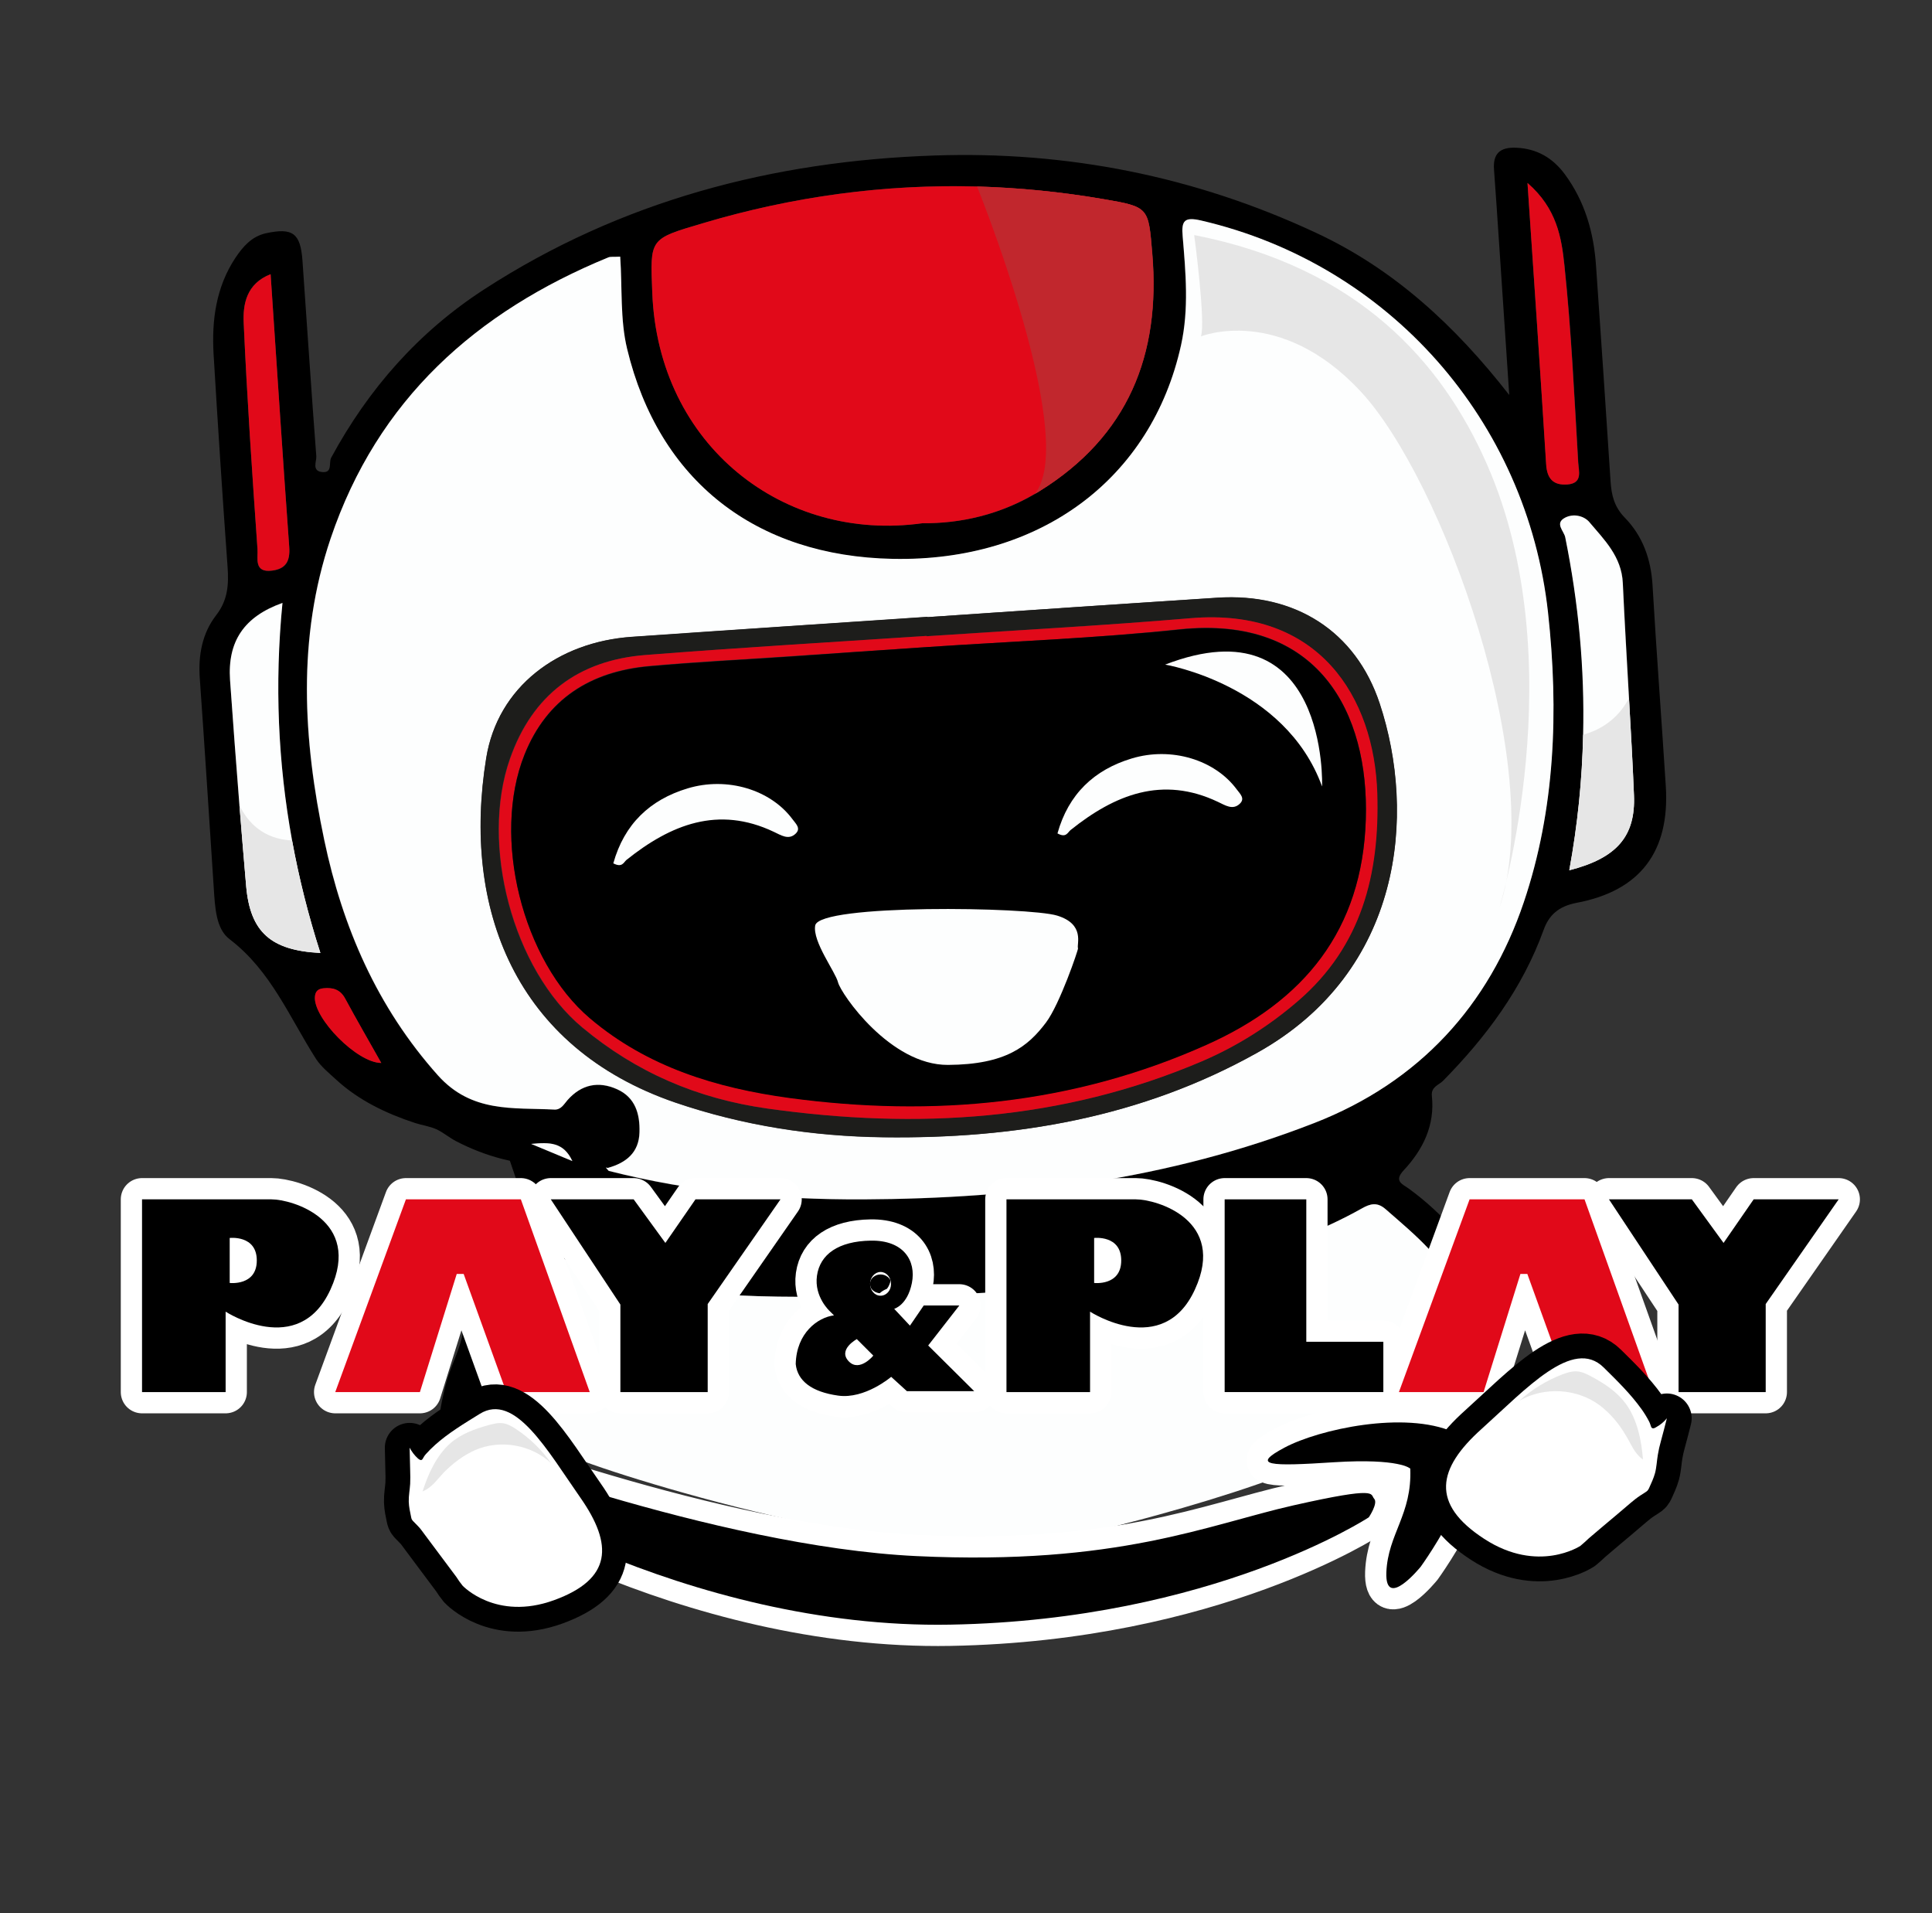
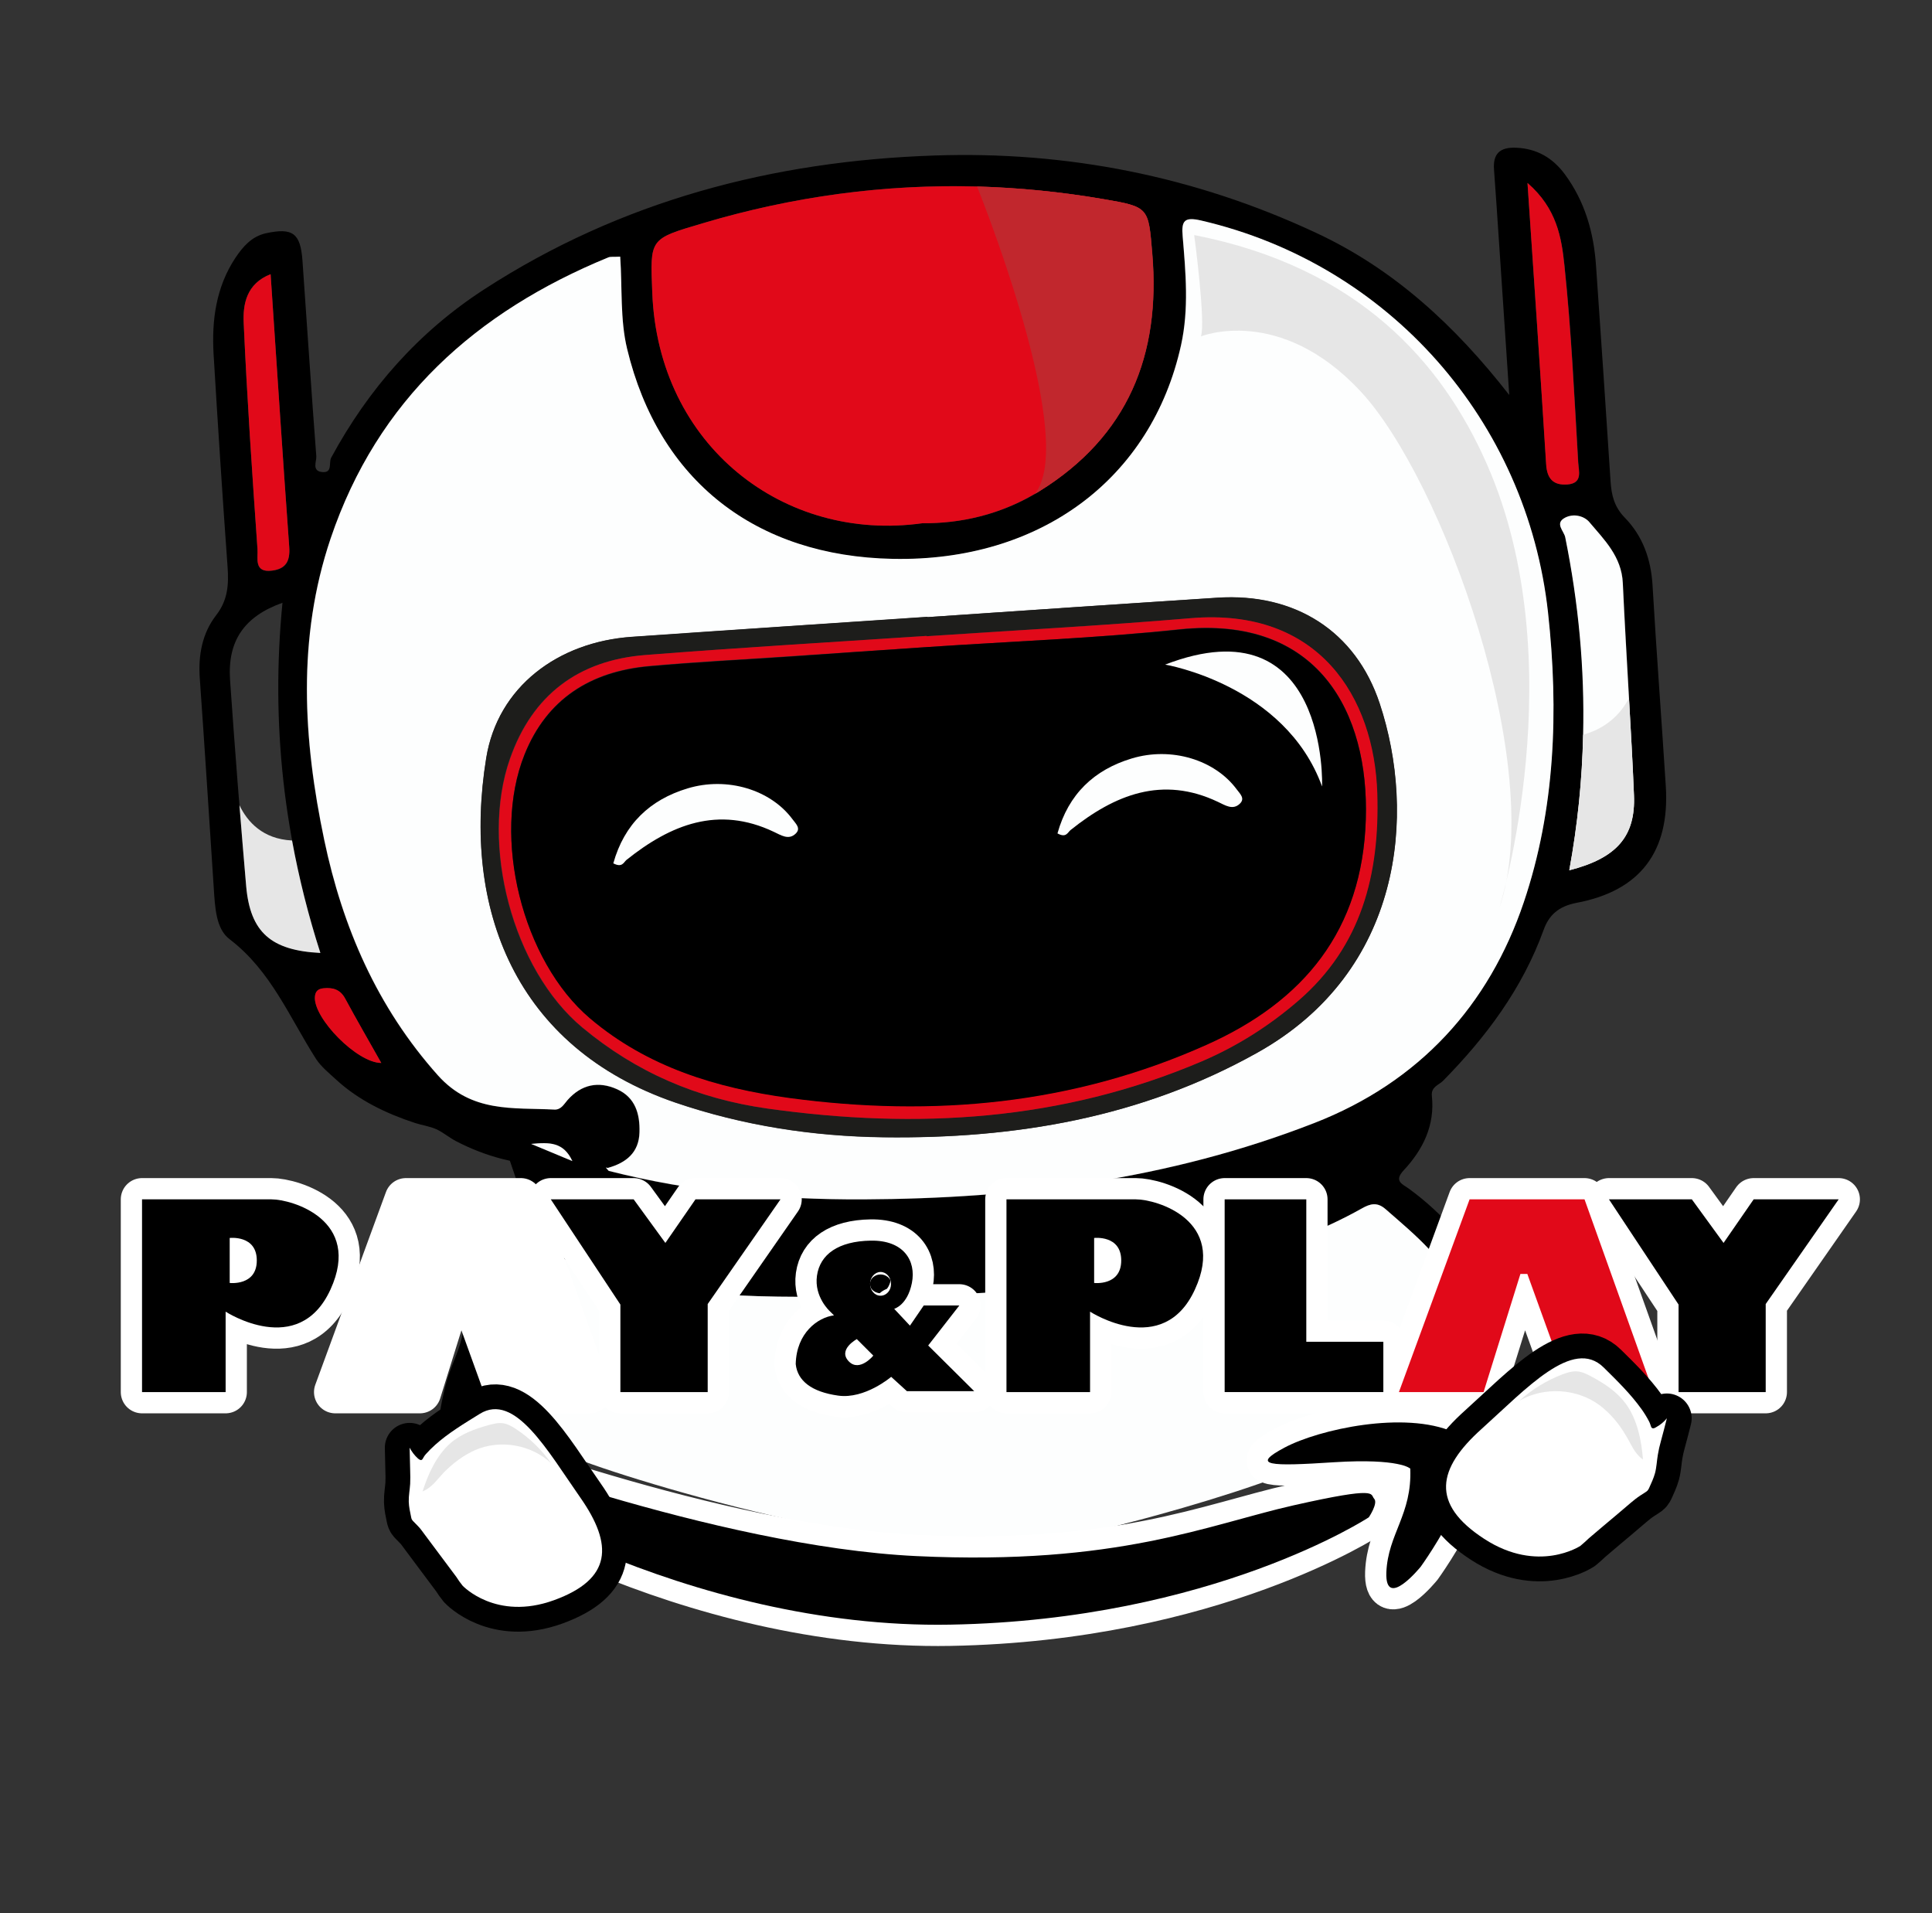
<svg xmlns="http://www.w3.org/2000/svg" version="1.1" id="Capa_1" x="0px" y="0px" viewBox="0 0 1090.9 1080" style="enable-background:new 0 0 1090.9 1080;" xml:space="preserve">
  <rect x="0" y="0" width="1090.9" height="1080" fill="#333333" stroke="none" />
  <style type="text/css">
	.st0{fill:#FDFEFE;}
	.st1{fill:#E10919;}
	.st2{fill:#1D1D1B;}
	.st3{fill:#E6E6E6;}
	.st4{fill:#C1272D;}
	.st5{fill:#FFFFFF;stroke:#FFFFFF;stroke-width:24;stroke-linecap:round;stroke-linejoin:round;stroke-miterlimit:10;}
	.st6{fill:#FFFFFF;stroke:#000000;stroke-width:28;stroke-linecap:round;stroke-linejoin:round;stroke-miterlimit:10;}
	.st7{fill:#E6E6E6;stroke:#000000;stroke-width:28;stroke-linecap:round;stroke-linejoin:round;stroke-miterlimit:10;}
	.st8{fill:#FFFFFF;}
	.st9{fill:none;}
</style>
  <g id="FONDO">
</g>
  <g id="C">
</g>
  <g id="R">
</g>
  <g id="E">
</g>
  <g id="D">
</g>
  <g id="I">
</g>
  <g id="T">
</g>
  <g id="O">
</g>
  <g id="S">
</g>
  <g id="P1">
</g>
  <g id="A1">
</g>
  <g id="Y1">
</g>
  <g id="_x26_">
</g>
  <g id="P2">
</g>
  <g id="L">
</g>
  <g id="A2">
</g>
  <g id="Y2">
</g>
  <g id="Curva">
</g>
  <g>
    <g>
      <path d="M254.4,825.9c-2.2-0.7-4.1-1.9-5.4-3.7c-2.4-3.1-2.4-7.4-2.1-11.3c0.7-10.7,2.6-21.4,5.5-31.7c2.7-9.3,7.7-18.1,9-27.5    c1.6-10.9,7.2-20.5,14.3-28.9c3.3-4,7-8.4,11.2-11.3c4.9-3.3,9.7-7.1,13.7-11.4c4.1-4.4,7.5-9.7,8.9-15.5c-3.7,0.6-7.9,1-10.8-1.5    c-1.8-1.5-2.6-3.9-3.4-6.1c-2.5-7.2-4.9-14.5-7.4-21.7c-1.5-0.3-2.9-0.7-4.3-1c-9-2.3-17.7-5.7-26-10c-3.7-1.9-7.1-4.8-10.8-6.6    c-3.7-1.8-8.4-2.4-12.4-3.7c-16.2-5.3-31.9-12.8-44.6-24.5c-4-3.7-8.4-7.2-11.3-11.6c-15-23.4-25.4-49.8-48.9-67.7    c-7.8-5.9-8.2-18.4-8.9-28.9c-2.6-39.5-5.1-79-7.9-118.5c-0.9-13,1.4-25.3,9.2-35.4c6.7-8.6,7.2-17.4,6.5-27.4    c-2.9-40-5.5-80.1-7.9-120.1c-1.1-19.2,1.4-37.8,12.3-54.3c4.3-6.4,9.2-12.1,17.2-13.9c15.2-3.3,19.6-0.1,20.7,15.6    c2.6,36.8,5,73.6,7.8,110.3c0.2,2.9-2.7,8.3,3.3,8.9c6.1,0.6,3.6-5.3,5.1-8.1c21-38.8,49.4-71.1,86.5-95.1    c77.2-50,162.9-72.4,253.9-75.5c75-2.6,147.2,11.7,215.4,43.5c44.2,20.5,78.8,52.5,109.4,91.7c-1.9-28.9-3.9-57.7-5.8-86.6    c-0.9-13.5-1.8-27-2.8-40.6c-0.7-9,3.3-12.8,12.5-12.4c11.8,0.5,20.7,5.8,27.5,15c11.3,15.3,16.3,32.8,17.6,51.6    c2.8,40.6,5.6,81.1,8.2,121.7c0.5,7.8,2.1,14.4,7.9,20.4c10.2,10.4,14.9,23.4,15.8,38.2c2.2,37.9,5.1,75.7,7.5,113.6    c2.3,36.6-14.2,59-50.4,65.8c-10.3,2-15.6,7-18.6,15.3c-12,33.1-32.4,60.4-56.8,85.2c-2.4,2.4-6.8,3.3-6.3,8.5    c1.8,16.6-5,30.3-15.9,42c-5.9,6.3-0.4,7.9,3.1,10.5c18.8,13.8,34.8,31.6,44.2,53.1c2.3,5.2,3.6,11.1,6.5,15.7    c2.7,4.2,5.2,6.9,5.8,12.2c1.1,9.3-3.3,19.3-10.3,25.4c-11,9.4-26.3,11.7-40.7,13.5c-55,6.6-139.9,72.2-195.2,75.9    c-103.5,6.9-177.3-48.1-280.8-41.2c-21,1.4-42.2,2.8-63.2,1.4C259.5,827,256.8,826.7,254.4,825.9z M350.2,144.9    c-3.6,0.2-5.4-0.1-6.8,0.5c-74.8,30.7-130.3,80.3-156.8,158.7c-19,56.3-15.5,113.6-3.6,170.2c10.3,49.1,29.8,94.4,64.2,132.9    c19,21.2,42.3,18,65.7,19.3c3.9,0.2,5.4-3,7.5-5.4c7.8-8.8,17.4-10.8,27.9-6.1c10.3,4.6,13,13.9,12.7,24.3    c-0.3,11.5-7.5,17.2-17.7,20.1c-0.4,0.1-0.9-0.1-1.3-0.2c0.3,0.4,0.6,0.7,1.6,1.9c46.6,11.9,94.9,16.4,143.7,16.1    c87.2-0.4,172.7-11.1,254.7-43.1c59.3-23.2,98.6-66.5,118.3-124.6c17.7-52.4,19.9-107.9,13.7-163.6    c-11.9-108.2-89.6-196.6-195.8-221.3c-9.5-2.2-11.3,0-10.5,8.9c1.8,20.5,3.6,40.9-0.9,61.4c-16.6,75.6-79.5,122.4-162.8,120.7    c-77.4-1.6-132-44.1-150-118.6C350.2,180.3,351.4,162.5,350.2,144.9z M520.8,295.4c22.4,0.2,45.4-5.2,66.2-18.1    c50-31,68.5-76.9,63.7-134.1c-2.2-26.1-1.7-26.3-27.7-30.8C546.5,99.2,471,104,396.6,126.1c-30.1,8.9-29.5,8.5-28.3,39.1    C371.7,251.8,442.9,306.3,520.8,295.4z M550.3,766.5c0,0.1,0,0.2,0,0.3c88.7-6,190.9,13.8,279.6,8.3c12.7-0.8,0.4-30.1-4-41.3    c-8.9-22.2-26.5-36.3-43.6-51.3c-4.6-4.1-8.6-2.9-13.2-0.3c-45.6,25.6-96.1,35-146.8,41.5c-41.8,5.4-84.3,7.9-126.5,8.1    c-59.8,0.3-120.4,3.6-177.3-21.1c-4.3-1.9-5.6,0.8-7.9,2.9c-17.4,16.1-31,34.3-37.9,57.5c-3.6,12.1-0.8,14.4,11.5,13.5    C372.8,778.2,461.6,772.4,550.3,766.5z M886.2,491.4c26.6-6.9,37.5-19.1,36.5-42.4c-1.7-40-4.5-79.9-6.3-119.8    c-0.7-14.9-10.4-24.3-19-34.3c-2.9-3.4-8.8-4.8-13.5-2.4c-6.2,3.2-0.7,7.5,0,11.1C896.5,365.5,897.8,427.7,886.2,491.4z     M159.5,340.3c-21.6,7.7-31.1,21.5-29.6,43.6c2.7,38.8,5.7,77.6,9.1,116.3c2.3,26.2,14.1,36.4,41.9,37.7    C160.4,474,152.8,408.7,159.5,340.3z M152.8,154.8c-13.6,5.2-15.7,16.8-15.2,27.5c1.9,42.6,4.8,85.2,7.8,127.8    c0.3,4.8-2.3,13.4,8.2,12.1c7.9-1,10.3-5.4,9.7-13.5C159.6,257.6,156.3,206.6,152.8,154.8z M862.5,103.3    c3.7,55.7,7.3,107.2,10.6,158.8c0.5,8.1,3.9,12,12,11.4c8.8-0.6,6.3-7.6,6.1-12.3c-2.2-37.2-3.9-74.5-7.8-111.5    C881.7,134.4,879.2,117.8,862.5,103.3z M215.3,600.1c-7.2-12.8-14-24.5-20.4-36.3c-2.8-5.2-7-6.3-12.2-5.8c-3.1,0.3-4.7,1.6-4.9,5    C177.2,575,201.7,600.1,215.3,600.1z M299.9,645.8c8.8,3.7,15.4,6.4,23.3,9.7C318.1,644.7,310.5,644.7,299.9,645.8z" />
      <path class="st0" d="M350.2,144.9c1.2,17.7-0.1,35.5,3.9,52c17.9,74.5,72.6,117.1,150,118.6c83.2,1.7,146.1-45.1,162.8-120.7    c4.5-20.5,2.6-41,0.9-61.4c-0.8-8.9,1-11.1,10.5-8.9c106.2,24.7,183.9,113.1,195.8,221.3c6.1,55.7,4,111.2-13.7,163.6    c-19.6,58.1-58.9,101.5-118.3,124.6c-82.1,32-167.5,42.7-254.7,43.1c-48.8,0.2-97.1-4.2-143.7-16.1c-1-1.1-1.3-1.5-1.6-1.9    c0.4,0.1,0.9,0.3,1.3,0.2c10.2-2.9,17.4-8.6,17.7-20.1c0.3-10.4-2.4-19.7-12.7-24.3c-10.5-4.7-20.1-2.7-27.9,6.1    c-2.1,2.4-3.7,5.6-7.5,5.4c-23.3-1.2-46.6,2-65.7-19.3c-34.4-38.5-53.9-83.8-64.2-132.9c-11.9-56.6-15.4-113.9,3.6-170.2    c26.5-78.4,82.1-128,156.8-158.7C344.8,144.8,346.6,145.1,350.2,144.9z M523.7,348.4c0,0,0-0.1,0-0.1    c-55.7,3.7-111.4,7.4-167.1,11.3c-41.6,2.9-75.6,28.2-82.1,68.4c-13.7,84.7,16.2,163.4,106.8,194.5c38.1,13,77.6,19.1,117.7,19.6    c74,0.9,145.2-11,210.8-47.7c82.4-46,89.9-134.8,69.2-197.1c-13.7-41.2-48.2-62.6-91.6-59.8C632.9,340.9,578.3,344.7,523.7,348.4z    " />
      <path class="st1" d="M650.6,143.2c4.8,57.2-13.7,103.1-63.7,134.1c-0.8,0.5-1.7,1.1-2.6,1.5c-20.1,11.8-42.1,16.8-63.6,16.6    c-77.9,10.9-149.1-43.6-152.4-130.2c-1.2-30.6-1.8-30.2,28.3-39.1c51.2-15.3,103-22.2,155.2-20.8c23.6,0.7,47.3,3,71.2,7.1    C648.9,116.8,648.4,117.1,650.6,143.2z" />
      <path class="st0" d="M578.8,873.7c-88.7,6-258.4-49-262-54.4s-47.8-36-44.2-48.2c6.9-23.2,20.5-41.5,37.9-57.5    c2.3-2.1,3.6-4.8,7.9-2.9c56.9,24.7,117.5,21.4,177.3,21.1c42.2-0.2,84.7-2.8,126.5-8.1c50.7-6.5,101.2-15.9,146.8-41.5    c4.6-2.6,8.5-3.7,13.2,0.3c17.1,14.9,34.7,29.1,43.6,51.3c4.4,11.1,16.7,36.4,4,37.2c-38.1,2.4-34.4,30.5-80.9,51.7    C687.1,850.9,578.8,873.8,578.8,873.7z" />
      <path class="st0" d="M916.3,329.1c1,21.7,2.3,43.4,3.5,65.1c1,18.2,2.1,36.4,2.8,54.7c1,23.4-9.9,35.6-36.5,42.4    c4.7-25.7,7.3-51.2,7.8-76.5c0.9-37.4-2.6-74.4-10.1-111.5c-0.7-3.6-6.2-7.9,0-11.1c4.7-2.4,10.5-1,13.5,2.4    C905.9,304.8,915.6,314.2,916.3,329.1z" />
-       <path class="st0" d="M180.9,538c-27.8-1.4-39.6-11.6-41.9-37.7c-1.3-15.2-2.6-30.5-3.8-45.7c-1.9-23.5-3.6-47-5.3-70.6    c-1.5-22,8-35.9,29.6-43.6c-4.5,45.9-2.5,90.4,5.4,134C168.8,495.7,174.1,516.9,180.9,538z" />
      <path class="st1" d="M152.8,154.8c3.5,51.7,6.8,102.8,10.5,153.8c0.6,8.1-1.8,12.5-9.7,13.5c-10.4,1.4-7.8-7.3-8.2-12.1    c-3-42.6-5.9-85.1-7.8-127.8C137.1,171.6,139.3,160.1,152.8,154.8z" />
      <path class="st1" d="M862.5,103.3c16.7,14.5,19.2,31.1,20.8,46.4c3.9,37,5.6,74.3,7.8,111.5c0.3,4.7,2.7,11.6-6.1,12.3    c-8.1,0.6-11.5-3.4-12-11.4C869.8,210.5,866.3,159,862.5,103.3z" />
      <path class="st1" d="M215.3,600.1c-13.7,0-38.2-25.1-37.5-37.2c0.2-3.4,1.9-4.7,4.9-5c5.2-0.5,9.4,0.6,12.2,5.8    C201.3,575.6,208.1,587.3,215.3,600.1z" />
      <path class="st0" d="M299.9,645.8c10.6-1,18.3-1,23.3,9.7C315.2,652.2,308.7,649.4,299.9,645.8z" />
      <path class="st2" d="M523.7,348.4c54.6-3.7,109.2-7.4,163.8-11c43.4-2.8,78,18.6,91.6,59.8c20.6,62.3,13.2,151.1-69.2,197.1    C644.3,631,573.1,643,499.1,642c-40.1-0.5-79.6-6.6-117.7-19.6c-90.6-31-120.6-109.7-106.8-194.5c6.5-40.2,40.5-65.5,82.1-68.4    c55.7-3.9,111.4-7.5,167.1-11.3C523.7,348.3,523.7,348.3,523.7,348.4z M523.1,359.2c0-0.1,0-0.1,0-0.2c-53,3.6-106,6.7-159,10.8    c-37.6,3-63.7,22.5-76.3,58.6c-16.9,48.4,1.5,119,40.9,151.7c30.3,25.2,64.7,40.2,104.9,45.8c84.3,11.7,165.9,6.9,244.8-26.7    c20-8.5,38.2-20.2,54.6-34.3c35.7-30.8,45.9-71.4,44.5-117c-1.7-54.2-32.7-105-105.3-98.9C622.7,353.2,572.9,355.8,523.1,359.2z" />
      <path class="st1" d="M523.1,359.2c49.8-3.3,99.6-6,149.3-10.2c72.5-6.1,103.6,44.7,105.3,98.9c1.4,45.7-8.9,86.2-44.5,117    c-16.3,14.1-34.5,25.7-54.6,34.3c-78.9,33.6-160.5,38.5-244.8,26.7c-40.2-5.6-74.6-20.6-104.9-45.8    c-39.4-32.8-57.9-103.4-40.9-151.7c12.6-36,38.6-55.6,76.3-58.6c53-4.2,106-7.3,159-10.8C523.1,359.1,523.1,359.1,523.1,359.2z     M523.5,365.3c-25.9,1.7-51.9,3.5-77.8,5.2c-26.5,1.8-53,3.1-79.4,5.5c-32.8,3-57.5,18.4-70.1,49.8c-18.7,46.6-1.3,116.6,37,149    c32.5,27.5,71.4,39.3,112.7,44.9c81.1,10.9,160,3.7,235.3-30c54.9-24.5,88.1-64.6,90-127.3c1.9-60.3-26.8-115.3-105-107.2    C618.8,360.4,571.1,362.1,523.5,365.3z" />
      <path d="M523.5,365.3c47.6-3.2,95.3-5,142.7-9.9c78.2-8.2,106.9,46.9,105,107.2c-1.9,62.7-35.1,102.8-90,127.3    c-75.3,33.7-154.3,40.9-235.3,30c-41.2-5.6-80.2-17.4-112.7-44.9c-38.3-32.4-55.7-102.4-37-149c12.6-31.4,37.3-46.8,70.1-49.8    c26.4-2.4,53-3.7,79.4-5.5C471.6,368.8,497.6,367.1,523.5,365.3z" />
    </g>
    <g>
-       <path class="st0" d="M596.9,516.9c-16-4.9-134.4-6.7-136.6,5.6c-1.6,9.1,11.4,26.1,12.9,32.1c1.6,6.4,29.4,46.8,62.1,46.6    s45.2-10.5,55.3-23.9c7.8-10.3,18.3-41.2,18.1-41.9C607.8,533.1,612.9,521.8,596.9,516.9z" />
-     </g>
+       </g>
    <path class="st0" d="M657.9,375.2c0,0,67.7,11.3,88.6,68.8C746.6,444.1,750.1,339.7,657.9,375.2z" />
    <path class="st3" d="M674.3,132.7c0,0,6.6,49.2,3.8,57.2c0,0,44.5-18,90.2,31.1s105.5,211.5,78.3,291.6c0,0,42.4-138.5-7.1-250.7   C814.3,204.6,766.9,150.8,674.3,132.7z" />
    <path class="st3" d="M180.9,538c-27.8-1.4-39.6-11.6-41.9-37.7c-1.3-15.2-2.6-30.5-3.8-45.7c4.5,9.4,13.2,19.1,29.7,19.9   C168.8,495.7,174.1,516.9,180.9,538z" />
    <path class="st3" d="M919.8,394.2c1,18.2,2.1,36.4,2.8,54.7c1,23.4-9.9,35.6-36.5,42.4c4.7-25.7,7.3-51.2,7.8-76.5   C907.2,411.1,915.1,403,919.8,394.2z" />
    <path class="st4" d="M650.6,143.2c4.8,57.2-13.7,103.1-63.7,134.1c-0.8,0.5-1.7,1.1-2.6,1.5c23.6-29.1-25.5-155.7-32.6-173.5   c23.6,0.7,47.3,3,71.2,7.1C648.9,116.8,648.4,117.1,650.6,143.2z" />
    <path class="st0" d="M346.3,487.4c6.2-22.2,20.7-35.9,41.9-42.3c22.5-6.8,46.9,0.8,59.2,17.3c1.9,2.6,5,5.2,1.9,8.2   c-4,3.9-8.3,0.9-12.4-1c-31.4-14.9-58.2-4.1-83.2,15.9C352.1,486.9,351.3,490,346.3,487.4z" />
    <path class="st0" d="M597.1,470.5c6.2-22.2,20.7-35.9,41.9-42.3c22.5-6.8,46.9,0.8,59.2,17.3c1.9,2.6,5,5.2,1.9,8.2   c-4,3.9-8.3,0.9-12.4-1c-31.4-14.9-58.2-4.1-83.2,15.9C602.8,470,602,473.2,597.1,470.5z" />
  </g>
  <g>
    <path class="st5" d="M153.3,677.1H80.2v108.8h47.2v-45.4c0,0,41.2,26.8,59.2-12.5S164.9,677.1,153.3,677.1z M129.7,724.3v-25.4   c0,0,15.3-1.8,15.3,12.7S129.7,724.3,129.7,724.3z" />
    <polygon class="st5" points="189.3,785.9 237.1,785.9 257.9,719.2 261.8,719.2 285.9,785.9 333,785.9 294.1,677.1 229.2,677.1  " />
    <polygon class="st5" points="311,677.1 357.8,677.1 375.7,701.7 392.7,677.1 440.7,677.1 399.6,736.2 399.6,785.9 350.3,785.9    350.3,736.5  " />
    <path class="st5" d="M524.1,759.6l17.6-22.6h-20.1l-7.8,11.4l-8.9-9.5c0,0,7.5-2,10-14.6s-4.7-24.2-23.2-23.9   c-18.4,0.3-28.7,7.8-30.4,19.8s7.3,20.1,7.3,20.1l2.3,2.3c-9,1.1-21.2,9.8-21.6,27.5c1,9.4,8.9,15.7,24,17.8s29.9-10.6,29.9-10.6   l8.9,8.1h38L524.1,759.6z M479.4,768.7c-6.7-6.7,4.4-12.7,4.4-12.7l9.3,9.3C493.2,765.3,485.4,774.7,479.4,768.7L479.4,768.7z    M497.2,731.5c-3.3,0-5.9-3-5.9-6.7s2.7-6.7,5.9-6.7c3.3,0,5.9,3,5.9,6.7C503.2,728.5,500.5,731.5,497.2,731.5z" />
    <path class="st5" d="M641.4,677.1h-73.1v108.8h47.2v-45.4c0,0,41.2,26.8,59.2-12.5C692.8,688.7,653,677.1,641.4,677.1z    M617.8,724.3v-25.4c0,0,15.3-1.8,15.3,12.7S617.8,724.3,617.8,724.3L617.8,724.3z" />
    <polygon class="st5" points="691.5,677.1 737.6,677.1 737.6,757.5 781.1,757.5 781.1,785.9 691.5,785.9  " />
    <polygon class="st5" points="789.9,785.9 837.7,785.9 858.5,719.2 862.4,719.2 886.5,785.9 933.6,785.9 894.7,677.1 829.8,677.1     " />
    <polygon class="st5" points="908.5,677.1 955.3,677.1 973.2,701.7 990.2,677.1 1038.2,677.1 997,736.2 997,785.9 947.8,785.9    947.8,736.5  " />
    <path class="st5" d="M775.9,846.1c-2.4-2.6,3.1-7.2-45.3,3.7c-48.4,10.9-99.3,34.1-213.1,28.7s-264.7-63.7-264.7-63.7   s-15.3-5.4-6.5,8.7s142.2,96.4,290.3,93.7c148.2-2.7,236.3-60.6,236.3-60.6S778.3,848.6,775.9,846.1z" />
    <path class="st5" d="M796.3,829.1c0,0-5.9-5.9-42.8-3.6c-36.8,2.4-47.5,2-28.1-8.3c19.4-10.3,67.7-20.9,95.4-8.7   c27.7,12.2-18.6,76-18.6,76s-20.2,24.9-19.4,3.2C783.7,865.9,797.4,855,796.3,829.1z" />
  </g>
  <g>
    <path d="M153.3,677.1H80.2v108.8h47.2v-45.4c0,0,41.2,26.8,59.2-12.5S164.9,677.1,153.3,677.1z M129.7,724.3v-25.4   c0,0,15.3-1.8,15.3,12.7S129.7,724.3,129.7,724.3z" />
-     <polygon class="st1" points="189.3,785.9 237.1,785.9 257.9,719.2 261.8,719.2 285.9,785.9 333,785.9 294.1,677.1 229.2,677.1  " />
    <polygon points="311,677.1 357.8,677.1 375.7,701.7 392.7,677.1 440.7,677.1 399.6,736.2 399.6,785.9 350.3,785.9 350.3,736.5  " />
    <path d="M524.1,759.6l17.6-22.6h-20.1l-7.8,11.4l-8.9-9.5c0,0,7.5-2,10-14.6s-4.7-24.2-23.2-23.9c-18.4,0.3-28.7,7.8-30.4,19.8   s7.3,20.1,7.3,20.1l2.3,2.3c-9,1.1-21.2,9.8-21.6,27.5c1,9.4,8.9,15.7,24,17.8s29.9-10.6,29.9-10.6l8.9,8.1h38L524.1,759.6z    M479.4,768.7c-6.7-6.7,4.4-12.7,4.4-12.7l9.3,9.3C493.2,765.3,485.4,774.7,479.4,768.7L479.4,768.7z M497.2,731.5   c-3.3,0-5.9-3-5.9-6.7s2.7-6.7,5.9-6.7c3.3,0,5.9,3,5.9,6.7C503.2,728.5,500.5,731.5,497.2,731.5z" />
    <path d="M641.4,677.1h-73.1v108.8h47.2v-45.4c0,0,41.2,26.8,59.2-12.5C692.8,688.7,653,677.1,641.4,677.1z M617.8,724.3v-25.4   c0,0,15.3-1.8,15.3,12.7S617.8,724.3,617.8,724.3L617.8,724.3z" />
    <polygon points="691.5,677.1 737.6,677.1 737.6,757.5 781.1,757.5 781.1,785.9 691.5,785.9  " />
    <polygon class="st1" points="789.9,785.9 837.7,785.9 858.5,719.2 862.4,719.2 886.5,785.9 933.6,785.9 894.7,677.1 829.8,677.1     " />
    <polygon points="908.5,677.1 955.3,677.1 973.2,701.7 990.2,677.1 1038.2,677.1 997,736.2 997,785.9 947.8,785.9 947.8,736.5  " />
    <path d="M775.9,846.1c-2.4-2.6,3.1-7.2-45.3,3.7c-48.4,10.9-99.3,34.1-213.1,28.7s-264.7-63.7-264.7-63.7s-15.3-5.4-6.5,8.7   s142.2,96.4,290.3,93.7c148.2-2.7,236.3-60.6,236.3-60.6S778.3,848.6,775.9,846.1z" />
    <path d="M796.3,829.1c0,0-5.9-5.9-42.8-3.6c-36.8,2.4-47.5,2-28.1-8.3c19.4-10.3,67.7-20.9,95.4-8.7c27.7,12.2-18.6,76-18.6,76   s-20.2,24.9-19.4,3.2C783.7,865.9,797.4,855,796.3,829.1z" />
  </g>
  <path class="st0" d="M724.5,827.7" />
  <g>
    <g>
      <g>
        <path class="st6" d="M261.2,895.2c0,0,18.8,20.1,51.6,8.2c32.8-11.9,33.5-31.3,14.9-57.9c-18.6-26.6-37-59.6-56.8-47.3     c-8.7,5.4-17.6,10.7-25.2,17.5c-1.9,1.7-3.7,3.5-5.3,5.3c-0.8,0.9-1.2,1.7-1.8,2.7c-0.7,1.1-1.8,0.4-2.6-0.3     c-1.9-1.7-3.5-3.8-4.7-6.1c0.1,4.3,0.2,8.6,0.3,12.9c0.1,2.5,0.1,5,0,7.5c-0.2,3.4-0.9,6.7-0.8,10.1c0.1,2.9,0.7,5.7,1.3,8.5     c0.1,0.5,0.2,1.1,0.5,1.6c0.2,0.4,0.6,0.8,1,1.2c1.5,1.6,3.1,3,4.4,4.8c0.7,0.9,1.3,1.8,2,2.7c1.9,2.5,3.7,5,5.6,7.5     c4,5.4,8.1,10.8,12.1,16.2C258.7,891.9,259.9,893.6,261.2,895.2z" />
      </g>
      <path class="st7" d="M268.2,818.7c14.1-6.2,31.8-3.2,43,7.4c-5.3-7.6-12.1-14.2-19.8-19.3c-2.1-1.4-4.3-2.7-6.8-3.2    c-3-0.6-6,0.2-8.9,1c-7.6,2.1-15.3,4.9-21.3,10.1c-7.9,6.9-12.7,17.5-15.8,27.3c5.4-2.3,8-6.5,11.9-10.6    C255.5,826.3,261.6,821.6,268.2,818.7z" />
    </g>
    <g>
      <g>
        <path class="st8" d="M261.2,895.2c0,0,18.8,20.1,51.6,8.2c32.8-11.9,33.5-31.3,14.9-57.9c-18.6-26.6-37-59.6-56.8-47.3     c-8.7,5.4-17.6,10.7-25.2,17.5c-1.9,1.7-3.7,3.5-5.3,5.3c-0.8,0.9-1.2,1.7-1.8,2.7c-0.7,1.1-1.8,0.4-2.6-0.3     c-1.9-1.7-3.5-3.8-4.7-6.1c0.1,4.3,0.2,8.6,0.3,12.9c0.1,2.5,0.1,5,0,7.5c-0.2,3.4-0.9,6.7-0.8,10.1c0.1,2.9,0.7,5.7,1.3,8.5     c0.1,0.5,0.2,1.1,0.5,1.6c0.2,0.4,0.6,0.8,1,1.2c1.5,1.6,3.1,3,4.4,4.8c0.7,0.9,1.3,1.8,2,2.7c1.9,2.5,3.7,5,5.6,7.5     c4,5.4,8.1,10.8,12.1,16.2C258.7,891.9,259.9,893.6,261.2,895.2z" />
      </g>
      <path class="st3" d="M268.2,818.7c14.1-6.2,31.8-3.2,43,7.4c-5.3-7.6-12.1-14.2-19.8-19.3c-2.1-1.4-4.3-2.7-6.8-3.2    c-3-0.6-6,0.2-8.9,1c-7.6,2.1-15.3,4.9-21.3,10.1c-7.9,6.9-12.7,17.5-15.8,27.3c5.4-2.3,8-6.5,11.9-10.6    C255.5,826.3,261.6,821.6,268.2,818.7z" />
    </g>
  </g>
  <g>
    <g>
      <g>
        <path class="st6" d="M892.4,872.7c0,0-23.8,15.9-54.3-3.9c-30.5-19.8-26.6-39.7-1.4-62.2c25.1-22.6,51.5-51.7,68.8-34.6     c7.6,7.5,15.3,15,21.5,23.7c1.5,2.1,2.9,4.4,4.1,6.7c0.6,1.1,0.8,2.1,1.2,3.1c0.5,1.3,1.8,0.9,2.7,0.3c2.4-1.3,4.5-3,6.2-5.1     c-1.1,4.3-2.2,8.7-3.4,13c-0.7,2.5-1.3,5.1-1.7,7.6c-0.6,3.5-0.7,7-1.6,10.4c-0.8,2.9-2.1,5.6-3.3,8.3c-0.2,0.5-0.5,1-0.9,1.5     c-0.4,0.4-0.8,0.7-1.3,1c-1.9,1.2-3.8,2.4-5.6,3.8c-0.9,0.7-1.8,1.5-2.7,2.2c-2.5,2.1-5,4.2-7.4,6.3c-5.4,4.5-10.7,9-16.1,13.6     C895.7,869.9,894,871.3,892.4,872.7z" />
      </g>
      <path class="st7" d="M903.3,793.4c-12.8-9.6-31.5-10.7-45.4-2.6c7.2-6.5,15.6-11.6,24.6-15c2.4-0.9,5-1.7,7.6-1.6    c3.1,0.1,6.1,1.6,8.8,3.1c7.3,3.9,14.3,8.6,19.2,15.3c6.4,8.8,8.8,20.8,9.6,31.4c-5-3.6-6.5-8.5-9.6-13.5    C914.4,804.1,909.3,797.9,903.3,793.4z" />
    </g>
    <g>
      <g>
        <path class="st8" d="M892.4,872.7c0,0-23.8,15.9-54.3-3.9c-30.5-19.8-26.6-39.7-1.4-62.2c25.1-22.6,51.5-51.7,68.8-34.6     c7.6,7.5,15.3,15,21.5,23.7c1.5,2.1,2.9,4.4,4.1,6.7c0.6,1.1,0.8,2.1,1.2,3.1c0.5,1.3,1.8,0.9,2.7,0.3c2.4-1.3,4.5-3,6.2-5.1     c-1.1,4.3-2.2,8.7-3.4,13c-0.7,2.5-1.3,5.1-1.7,7.6c-0.6,3.5-0.7,7-1.6,10.4c-0.8,2.9-2.1,5.6-3.3,8.3c-0.2,0.5-0.5,1-0.9,1.5     c-0.4,0.4-0.8,0.7-1.3,1c-1.9,1.2-3.8,2.4-5.6,3.8c-0.9,0.7-1.8,1.5-2.7,2.2c-2.5,2.1-5,4.2-7.4,6.3c-5.4,4.5-10.7,9-16.1,13.6     C895.7,869.9,894,871.3,892.4,872.7z" />
      </g>
      <path class="st3" d="M903.3,793.4c-12.8-9.6-31.5-10.7-45.4-2.6c7.2-6.5,15.6-11.6,24.6-15c2.4-0.9,5-1.7,7.6-1.6    c3.1,0.1,6.1,1.6,8.8,3.1c7.3,3.9,14.3,8.6,19.2,15.3c6.4,8.8,8.8,20.8,9.6,31.4c-5-3.6-6.5-8.5-9.6-13.5    C914.4,804.1,909.3,797.9,903.3,793.4z" />
    </g>
  </g>
  <polyline class="st9" points="466.5,594.8 469.1,596.7 471.7,598.6 475.6,601.6 478,603.4 " />
</svg>